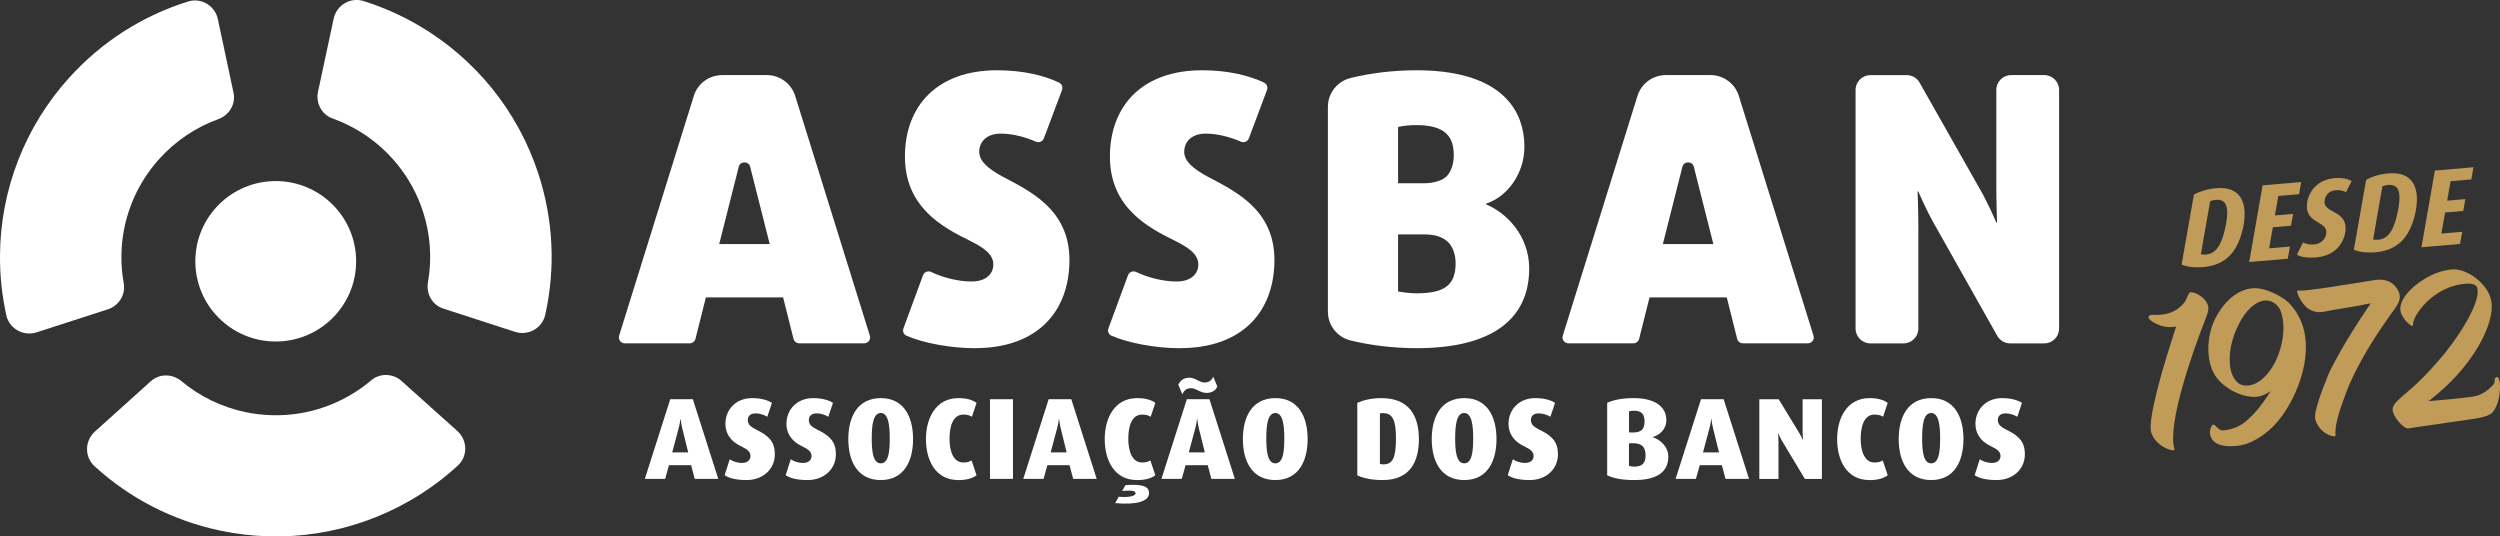
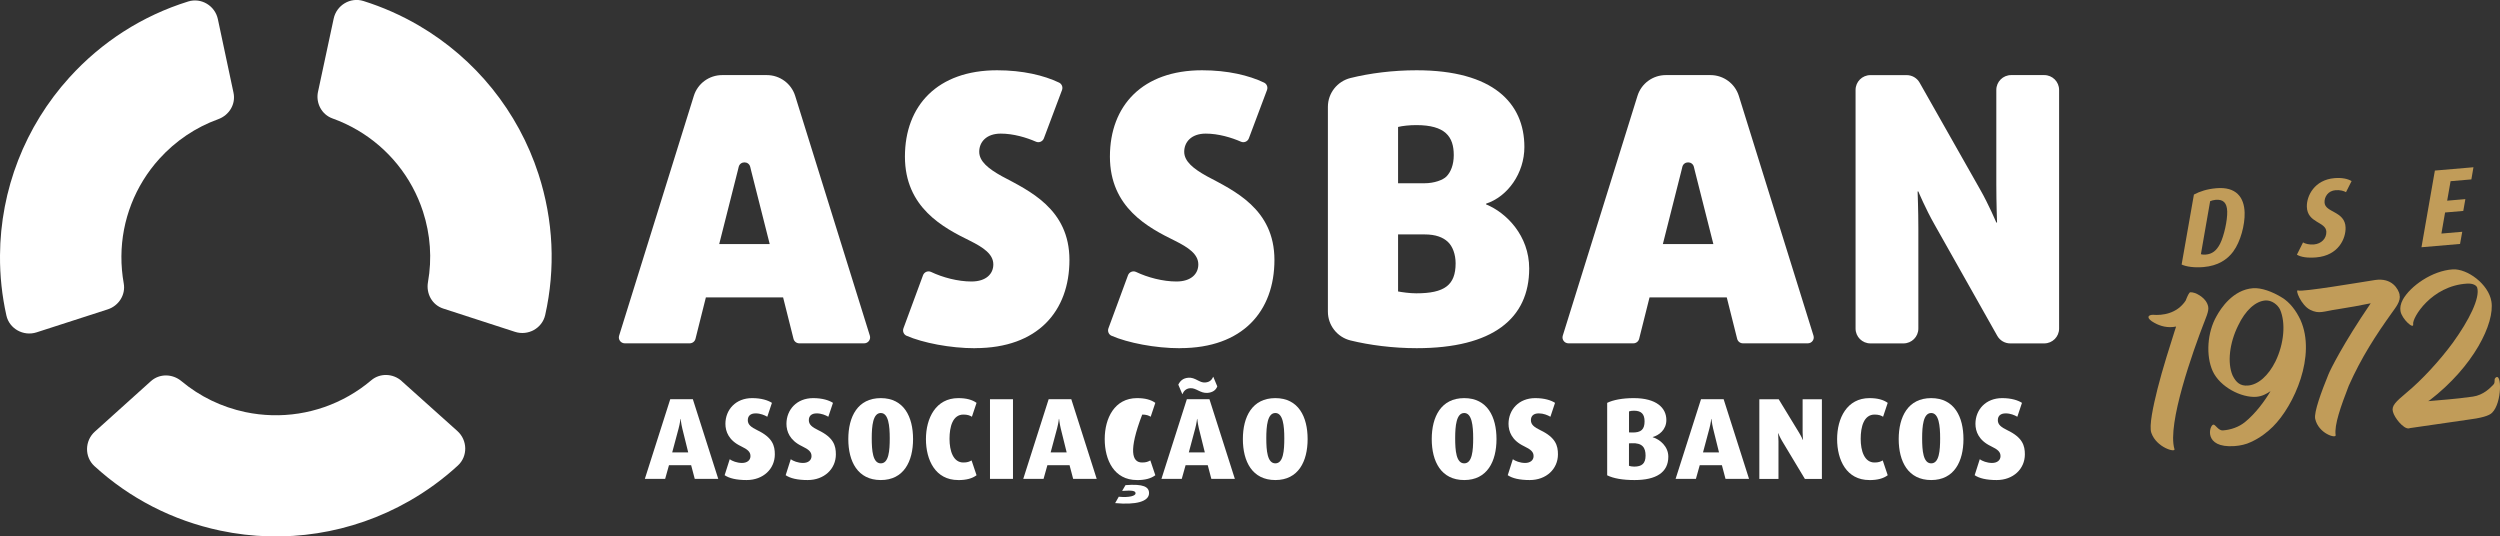
<svg xmlns="http://www.w3.org/2000/svg" width="247" height="53" viewBox="0 0 247 53" fill="none">
  <rect x="0" y="0" width="247" height="53" fill="#333333" stroke="none" />
  <g clip-path="url(#clip0_168_93)">
    <path d="M217.745 31.915C216.707 34.59 214.085 41.914 214.837 44.373C214.972 44.739 213.068 44.234 212.555 42.774C212.305 42.108 212.738 40.117 213.164 38.411C213.641 36.505 214.455 33.957 214.873 32.647C214.881 32.603 214.95 32.464 214.998 32.263C214.165 32.431 213.435 32.219 212.874 31.908C212.03 31.461 212.162 31.099 212.716 31.102C213.6 31.172 215.06 31.026 215.941 29.704C216.128 29.229 216.289 28.888 216.396 28.877C216.938 28.841 217.793 29.393 218.054 29.95C218.27 30.44 218.252 30.663 217.749 31.911L217.745 31.915Z" fill="#C19C59" />
    <path d="M218.685 41.951C218.879 41.936 219.18 42.554 219.613 42.525C220.412 42.467 221.194 42.192 221.795 41.709C222.892 40.816 223.791 39.561 224.33 38.642C223.949 38.913 223.472 39.165 222.91 39.206C221.458 39.308 219.341 38.247 218.615 36.669C217.922 35.132 218.079 32.83 218.989 31.245C219.415 30.466 220.618 28.617 222.61 28.475C223.391 28.42 224.473 28.782 225.486 29.415C226.223 29.869 226.843 30.663 227.283 31.6C228.871 35.125 226.667 40.062 224.565 42.152C224.04 42.675 223.31 43.254 222.397 43.671C221.916 43.905 221.337 44.033 220.772 44.073C217.632 44.297 218.292 41.98 218.685 41.951ZM224.822 35.696C225.662 33.961 225.849 31.897 225.265 30.575C225.034 30.107 224.447 29.642 223.82 29.686C222.844 29.756 221.839 30.663 221.128 32.167C220.266 33.902 220.046 35.857 220.581 37.097C220.937 37.822 221.366 38.144 222.081 38.093C223.097 38.02 224.11 37.134 224.822 35.696Z" fill="#C19C59" />
    <path d="M230.761 42.99C230.83 43.36 229.059 42.847 228.739 41.372C228.607 40.721 229.356 38.686 230.064 36.958C230.24 36.526 231.48 33.994 234.227 29.964C233.248 30.166 232.078 30.381 230.977 30.55C229.517 30.762 229.147 31.051 228.251 30.612C227.356 30.173 226.692 28.529 227.067 28.698C227.441 28.866 233.108 27.907 234.649 27.666C236.318 27.413 236.953 28.537 237.088 29.122H237.066C237.25 29.726 236.648 30.433 236.325 30.894C234.744 33.101 233.314 35.293 232.056 38.115C231.278 40.132 230.61 41.987 230.761 42.99Z" fill="#C19C59" />
    <path d="M246.219 40.779C245.929 41.083 245.129 41.31 243.699 41.486C242.07 41.72 238.79 42.188 238.09 42.298C238.057 42.324 237.998 42.328 237.961 42.328C237.455 42.361 236.578 41.295 236.424 40.688C236.252 40.106 236.681 39.707 237.782 38.781C239.253 37.57 241.039 35.637 242.356 33.84C243.948 31.633 245.045 29.433 244.748 28.42C244.674 28.204 244.355 27.984 243.735 28.021C240.206 28.24 238.321 31.41 238.42 32.021C238.515 32.607 237.294 31.52 237.169 30.736C237.114 30.411 237.169 30.034 237.4 29.602C238.148 28.259 240.305 26.74 242.334 26.615C243.761 26.527 245.87 28.065 246.149 29.781C246.501 31.933 244.395 36.215 240.034 39.561C239.979 39.561 239.964 39.608 239.913 39.634C241.237 39.506 242.367 39.458 244.329 39.184C245.368 39.03 246.028 38.331 246.321 38.027C246.585 37.789 246.365 37.496 246.549 37.332C247.183 36.699 247.216 39.795 246.222 40.776L246.219 40.779Z" fill="#C19C59" />
    <path d="M220.643 24.855C220.049 25.653 219.132 26.264 217.712 26.385C216.814 26.462 216.018 26.355 215.544 26.136L216.759 19.222C217.368 18.9 218.057 18.677 218.978 18.596C220.915 18.428 221.729 19.478 221.769 21.012C221.803 22.201 221.373 23.867 220.643 24.851V24.855ZM218.901 19.745C218.706 19.764 218.512 19.811 218.362 19.877L217.448 25.118C217.558 25.151 217.731 25.17 217.936 25.151C218.541 25.1 218.978 24.789 219.337 24.097C219.737 23.314 220.075 21.755 220.049 20.891C220.023 20.049 219.668 19.676 218.897 19.742L218.901 19.745Z" fill="#C19C59" />
-     <path d="M227.155 19.186L225.097 19.361L224.759 21.286L226.557 21.133L226.351 22.3L224.554 22.454L224.191 24.537L226.248 24.361L226.032 25.561L222.221 25.887L223.545 18.311L227.356 17.985L227.151 19.186H227.155Z" fill="#C19C59" />
    <path d="M231.784 18.984C231.564 18.863 231.201 18.754 230.746 18.79C230.019 18.852 229.645 19.438 229.664 19.991C229.693 21.019 231.696 20.836 231.743 22.48C231.773 23.563 231.05 25.239 228.853 25.43C227.976 25.506 227.323 25.4 226.934 25.162L227.54 23.951C227.738 24.075 228.145 24.192 228.618 24.152C229.344 24.09 229.862 23.567 229.843 22.897C229.814 21.89 227.961 22.051 227.917 20.426C227.888 19.343 228.677 17.769 230.636 17.601C231.406 17.535 231.964 17.67 232.338 17.89L231.784 18.988V18.984Z" fill="#C19C59" />
-     <path d="M237.66 23.391C237.066 24.189 236.149 24.8 234.729 24.921C233.831 24.998 233.035 24.892 232.562 24.672L233.776 17.758C234.385 17.436 235.074 17.213 235.995 17.132C237.932 16.964 238.746 18.014 238.79 19.548C238.823 20.737 238.394 22.403 237.66 23.387V23.391ZM235.918 18.282C235.724 18.3 235.529 18.347 235.379 18.413L234.465 23.654C234.575 23.687 234.748 23.706 234.953 23.687C235.559 23.636 235.995 23.325 236.355 22.633C236.754 21.85 237.092 20.291 237.066 19.427C237.041 18.563 236.685 18.212 235.914 18.278L235.918 18.282Z" fill="#C19C59" />
    <path d="M244.175 17.725L242.117 17.901L241.78 19.826L243.577 19.672L243.372 20.84L241.574 20.994L241.211 23.076L243.269 22.9L243.053 24.101L239.241 24.427L240.566 16.851L244.377 16.525L244.172 17.725H244.175Z" fill="#C19C59" />
    <path d="M75.761 7.419H71.348C70.064 7.419 68.927 8.253 68.549 9.476L61.169 33.163C61.051 33.54 61.334 33.921 61.73 33.921H68.146C68.413 33.921 68.648 33.738 68.714 33.478L69.741 29.382H77.371L78.399 33.478C78.465 33.738 78.699 33.921 78.967 33.921H85.379C85.775 33.921 86.058 33.54 85.941 33.163L78.564 9.476C78.182 8.253 77.049 7.419 75.761 7.419ZM71.058 24.112L72.892 16.861C72.922 16.741 72.951 16.616 72.981 16.495C73.124 15.892 73.982 15.892 74.125 16.495C74.154 16.62 74.184 16.741 74.213 16.861L76.047 24.112H71.058Z" fill="white" />
    <path d="M168.994 7.419H164.581C163.297 7.419 162.16 8.253 161.782 9.476L154.402 33.163C154.284 33.54 154.567 33.921 154.963 33.921H161.379C161.646 33.921 161.881 33.738 161.947 33.478L162.974 29.382H170.604L171.632 33.478C171.698 33.738 171.932 33.921 172.2 33.921H178.612C179.008 33.921 179.291 33.54 179.173 33.163L171.797 9.476C171.415 8.253 170.282 7.419 168.994 7.419ZM164.291 24.112L166.125 16.861C166.155 16.741 166.184 16.616 166.213 16.495C166.357 15.892 167.215 15.892 167.358 16.495C167.387 16.62 167.417 16.741 167.446 16.861L169.28 24.112H164.291Z" fill="white" />
    <path d="M96.34 34.396C102.539 34.396 105.661 30.736 105.661 25.682C105.661 20.628 101.663 18.838 98.985 17.41C97.664 16.678 96.747 15.947 96.747 14.995C96.747 14.043 97.444 13.201 98.875 13.201C100.137 13.201 101.424 13.593 102.352 13.999C102.66 14.135 103.016 13.981 103.134 13.67L104.928 8.894C105.034 8.612 104.909 8.293 104.638 8.162C103.148 7.448 101.05 6.943 98.508 6.943C92.639 6.943 89.407 10.42 89.407 15.474C89.407 20.529 93.222 22.502 95.83 23.786C97.151 24.445 98.141 25.104 98.141 26.128C98.141 27.044 97.444 27.812 95.977 27.812C94.634 27.812 93.134 27.413 91.99 26.868C91.681 26.721 91.311 26.875 91.194 27.197L89.26 32.438C89.154 32.727 89.286 33.053 89.568 33.174C91.175 33.869 93.864 34.404 96.34 34.404" fill="white" />
    <path d="M116.593 34.396C122.792 34.396 125.914 30.736 125.914 25.682C125.914 20.628 121.915 18.838 119.238 17.41C117.917 16.678 117 15.947 117 14.995C117 14.043 117.697 13.201 119.128 13.201C120.389 13.201 121.677 13.593 122.605 13.999C122.913 14.135 123.269 13.981 123.386 13.67L125.18 8.894C125.287 8.612 125.162 8.293 124.89 8.162C123.401 7.448 121.303 6.943 118.761 6.943C112.891 6.943 109.66 10.42 109.66 15.474C109.66 20.529 113.475 22.502 116.083 23.786C117.403 24.445 118.394 25.104 118.394 26.128C118.394 27.044 117.697 27.812 116.23 27.812C114.887 27.812 113.387 27.413 112.242 26.868C111.934 26.721 111.564 26.875 111.446 27.197L109.513 32.438C109.407 32.727 109.539 33.053 109.821 33.174C111.428 33.869 114.117 34.404 116.593 34.404" fill="white" />
    <path d="M146.827 20.196V20.122C148.954 19.427 150.609 17.121 150.609 14.523C150.609 10.167 147.491 6.943 139.967 6.943C137.623 6.943 135.349 7.232 133.43 7.708C132.12 8.034 131.196 9.205 131.196 10.552V30.795C131.196 32.145 132.124 33.32 133.441 33.639C135.297 34.093 137.608 34.4 139.967 34.4C147.487 34.4 151.085 31.468 151.085 26.527C151.085 23.27 148.811 21.001 146.83 20.196H146.827ZM138.129 12.543C138.569 12.433 139.266 12.36 139.927 12.36C142.788 12.36 143.632 13.494 143.632 15.324C143.632 16.276 143.338 17.008 142.898 17.447C142.568 17.776 141.724 18.106 140.734 18.106H138.129V12.539V12.543ZM139.927 28.98C139.266 28.98 138.533 28.87 138.129 28.797V23.16H140.734C141.871 23.16 142.568 23.453 143.045 23.892C143.521 24.331 143.815 25.137 143.815 26.015C143.815 28.174 142.714 28.98 139.927 28.98Z" fill="white" />
    <path d="M203.439 32.46V8.883C203.439 8.074 202.782 7.419 201.972 7.419H198.703C197.893 7.419 197.236 8.074 197.236 8.883V18.219C197.236 20.049 197.309 21.989 197.309 21.989H197.236C197.236 21.989 196.502 20.232 195.622 18.695L189.657 8.165C189.397 7.704 188.909 7.422 188.381 7.422H184.797C183.986 7.422 183.33 8.078 183.33 8.886V32.464C183.33 33.273 183.986 33.928 184.797 33.928H188.065C188.876 33.928 189.533 33.273 189.533 32.464V22.578C189.533 20.785 189.459 18.918 189.459 18.918H189.533C189.533 18.918 190.23 20.602 191.147 22.212L197.331 33.181C197.592 33.642 198.08 33.928 198.608 33.928H201.972C202.782 33.928 203.439 33.273 203.439 32.464V32.46Z" fill="white" />
-     <path d="M35.186 25.803C35.179 21.425 31.617 17.883 27.23 17.89C22.842 17.897 19.291 21.451 19.299 25.828C19.306 30.206 22.868 33.748 27.255 33.741C31.643 33.734 35.194 30.18 35.186 25.803Z" fill="white" />
    <path d="M10.649 30.564C11.731 30.213 12.428 29.126 12.226 28.006C12.069 27.12 11.988 26.22 11.995 25.316C12.017 21.755 13.349 18.337 15.744 15.69C17.355 13.912 19.339 12.579 21.555 11.778C22.644 11.383 23.312 10.292 23.07 9.161L21.525 1.892C21.247 0.571 19.886 -0.256 18.595 0.146C14.079 1.552 10.051 4.125 6.841 7.671C2.472 12.499 0.04 18.739 -2.21858e-05 25.239C-0.015 27.241 0.198 29.225 0.631 31.168C0.924 32.486 2.322 33.251 3.61 32.837L10.649 30.564Z" fill="white" />
    <path d="M31.419 9.062C31.18 10.175 31.778 11.32 32.849 11.701C33.697 12.005 34.519 12.389 35.303 12.847C38.381 14.647 40.685 17.506 41.789 20.895C42.53 23.175 42.695 25.554 42.284 27.871C42.083 29.009 42.695 30.133 43.799 30.488L50.883 32.786C52.17 33.203 53.568 32.442 53.865 31.124C54.899 26.52 54.679 21.755 53.205 17.206C51.194 11.017 46.991 5.801 41.367 2.514C39.636 1.504 37.805 0.695 35.905 0.099C34.61 -0.307 33.249 0.516 32.967 1.841L31.422 9.058L31.419 9.062Z" fill="white" />
    <path d="M39.691 37.65C38.843 36.889 37.552 36.834 36.683 37.57C35.997 38.151 35.256 38.671 34.467 39.118C31.367 40.886 27.736 41.449 24.24 40.714C21.889 40.216 19.743 39.173 17.931 37.661C17.043 36.918 15.763 36.889 14.901 37.665L9.373 42.642C8.367 43.546 8.331 45.135 9.329 46.05C12.813 49.241 17.061 51.426 21.749 52.422C28.128 53.772 34.757 52.736 40.413 49.512C42.156 48.52 43.77 47.342 45.237 45.995C46.235 45.08 46.198 43.491 45.19 42.587L39.687 37.654L39.691 37.65Z" fill="white" />
    <path d="M68.641 47.312L68.285 45.962H66.095L65.717 47.312H63.711L66.22 39.444H68.454L70.963 47.312H68.637H68.641ZM67.412 42.339C67.287 41.812 67.251 41.391 67.251 41.391H67.229C67.229 41.391 67.185 41.815 67.045 42.339L66.414 44.696H67.995L67.412 42.339Z" fill="white" />
    <path d="M73.773 47.429C72.753 47.429 72.052 47.258 71.594 46.95L72.096 45.373C72.327 45.545 72.808 45.739 73.311 45.739C73.813 45.739 74.147 45.475 74.147 45.065C74.147 44.655 73.894 44.414 73.197 44.081C72.005 43.51 71.671 42.639 71.671 41.874C71.671 40.479 72.691 39.334 74.308 39.334C75.225 39.334 75.878 39.55 76.267 39.802L75.809 41.175C75.534 41.014 75.119 40.842 74.66 40.842C74.158 40.842 73.883 41.083 73.883 41.515C73.883 41.947 74.191 42.199 74.833 42.511C76.333 43.231 76.553 44.033 76.553 44.889C76.553 46.331 75.405 47.429 73.765 47.429H73.773Z" fill="white" />
    <path d="M79.803 47.429C78.784 47.429 78.083 47.258 77.624 46.95L78.127 45.373C78.358 45.545 78.839 45.739 79.341 45.739C79.844 45.739 80.178 45.475 80.178 45.065C80.178 44.655 79.924 44.414 79.228 44.081C78.035 43.51 77.701 42.639 77.701 41.874C77.701 40.479 78.721 39.334 80.339 39.334C81.256 39.334 81.909 39.55 82.298 39.802L81.839 41.175C81.564 41.014 81.15 40.842 80.691 40.842C80.189 40.842 79.913 41.083 79.913 41.515C79.913 41.947 80.222 42.199 80.864 42.511C82.364 43.231 82.584 44.033 82.584 44.889C82.584 46.331 81.436 47.429 79.796 47.429H79.803Z" fill="white" />
    <path d="M87.023 47.429C84.741 47.429 83.813 45.599 83.813 43.382C83.813 41.164 84.741 39.334 87.023 39.334C89.304 39.334 90.21 41.175 90.21 43.382C90.21 45.589 89.293 47.429 87.023 47.429ZM87.023 40.805C86.245 40.805 86.128 42.075 86.128 43.297C86.128 44.52 86.23 45.779 87.023 45.779C87.815 45.779 87.907 44.52 87.907 43.297C87.907 42.075 87.782 40.805 87.023 40.805Z" fill="white" />
    <path d="M94.671 47.429C92.411 47.429 91.483 45.45 91.483 43.382C91.483 41.314 92.459 39.334 94.682 39.334C95.474 39.334 96.058 39.495 96.483 39.802L96.025 41.175C95.83 41.05 95.588 40.959 95.188 40.959C94.121 40.959 93.812 42.17 93.812 43.36C93.812 44.549 94.179 45.695 95.177 45.695C95.588 45.695 95.76 45.614 95.992 45.49L96.483 46.954C96.058 47.272 95.485 47.433 94.671 47.433V47.429Z" fill="white" />
    <path d="M97.811 47.312V39.444H100.082V47.312H97.811Z" fill="white" />
    <path d="M106.028 47.312L105.672 45.962H103.482L103.104 47.312H101.098L103.607 39.444H105.845L108.354 47.312H106.028ZM104.803 42.339C104.678 41.812 104.641 41.391 104.641 41.391H104.619C104.619 41.391 104.575 41.815 104.436 42.339L103.805 44.696H105.386L104.803 42.339Z" fill="white" />
-     <path d="M112.334 47.429C110.074 47.429 109.146 45.45 109.146 43.382C109.146 41.314 110.122 39.334 112.345 39.334C113.137 39.334 113.72 39.495 114.146 39.802L113.687 41.175C113.493 41.05 113.251 40.959 112.851 40.959C111.783 40.959 111.475 42.17 111.475 43.36C111.475 44.549 111.842 45.695 112.84 45.695C113.251 45.695 113.423 45.614 113.654 45.49L114.146 46.954C113.72 47.272 113.148 47.433 112.334 47.433V47.429ZM110.177 49.706L110.533 49.077C111.589 49.179 112.194 48.985 112.194 48.743C112.194 48.502 111.908 48.421 110.866 48.502L111.2 47.931C112.976 47.792 113.526 48.103 113.526 48.721C113.526 49.556 112.22 49.9 110.177 49.706Z" fill="white" />
+     <path d="M112.334 47.429C110.074 47.429 109.146 45.45 109.146 43.382C109.146 41.314 110.122 39.334 112.345 39.334C113.137 39.334 113.72 39.495 114.146 39.802L113.687 41.175C113.493 41.05 113.251 40.959 112.851 40.959C111.475 44.549 111.842 45.695 112.84 45.695C113.251 45.695 113.423 45.614 113.654 45.49L114.146 46.954C113.72 47.272 113.148 47.433 112.334 47.433V47.429ZM110.177 49.706L110.533 49.077C111.589 49.179 112.194 48.985 112.194 48.743C112.194 48.502 111.908 48.421 110.866 48.502L111.2 47.931C112.976 47.792 113.526 48.103 113.526 48.721C113.526 49.556 112.22 49.9 110.177 49.706Z" fill="white" />
    <path d="M119.681 47.312L119.326 45.962H117.136L116.758 47.312H114.751L117.26 39.444H119.494L122.003 47.312H119.678H119.681ZM119.304 38.814C118.603 38.883 118.166 38.298 117.583 38.356C117.172 38.389 116.952 38.631 116.816 38.953L116.417 38.005C116.6 37.628 116.886 37.365 117.392 37.321C118.093 37.251 118.504 37.848 119.076 37.789C119.513 37.756 119.729 37.537 119.868 37.218L120.268 38.177C120.129 38.554 119.799 38.774 119.307 38.818L119.304 38.814ZM118.453 42.339C118.328 41.812 118.291 41.391 118.291 41.391H118.269C118.269 41.391 118.225 41.815 118.086 42.339L117.455 44.696H119.036L118.453 42.339Z" fill="white" />
    <path d="M126.005 47.429C123.724 47.429 122.796 45.599 122.796 43.382C122.796 41.164 123.724 39.334 126.005 39.334C128.287 39.334 129.193 41.175 129.193 43.382C129.193 45.589 128.276 47.429 126.005 47.429ZM126.005 40.805C125.228 40.805 125.11 42.075 125.11 43.297C125.11 44.52 125.213 45.779 126.005 45.779C126.798 45.779 126.889 44.52 126.889 43.297C126.889 42.075 126.765 40.805 126.005 40.805Z" fill="white" />
-     <path d="M136.61 47.429C135.543 47.429 134.707 47.258 134.101 46.961V39.802C134.732 39.528 135.488 39.334 136.497 39.334C139.27 39.334 140.187 41.153 140.187 43.382C140.187 45.611 139.314 47.429 136.61 47.429ZM136.632 40.816C136.519 40.816 136.427 40.827 136.335 40.849V45.837C136.416 45.859 136.541 45.881 136.669 45.881C137.564 45.881 137.92 45.31 137.92 43.319C137.92 41.489 137.586 40.816 136.636 40.816H136.632Z" fill="white" />
    <path d="M144.666 47.429C142.384 47.429 141.456 45.599 141.456 43.382C141.456 41.164 142.384 39.334 144.666 39.334C146.948 39.334 147.854 41.175 147.854 43.382C147.854 45.589 146.937 47.429 144.666 47.429ZM144.666 40.805C143.888 40.805 143.771 42.075 143.771 43.297C143.771 44.52 143.874 45.779 144.666 45.779C145.458 45.779 145.55 44.52 145.55 43.297C145.55 42.075 145.425 40.805 144.666 40.805Z" fill="white" />
    <path d="M151.144 47.429C150.124 47.429 149.424 47.258 148.965 46.95L149.468 45.373C149.699 45.545 150.179 45.739 150.682 45.739C151.184 45.739 151.518 45.475 151.518 45.065C151.518 44.655 151.265 44.414 150.568 44.081C149.376 43.51 149.042 42.639 149.042 41.874C149.042 40.479 150.062 39.334 151.68 39.334C152.597 39.334 153.25 39.55 153.638 39.802L153.18 41.175C152.905 41.014 152.49 40.842 152.032 40.842C151.529 40.842 151.254 41.083 151.254 41.515C151.254 41.947 151.562 42.199 152.204 42.511C153.705 43.231 153.925 44.033 153.925 44.889C153.925 46.331 152.776 47.429 151.137 47.429H151.144Z" fill="white" />
    <path d="M161.492 47.429C160.311 47.429 159.416 47.269 158.789 46.961V39.802C159.372 39.517 160.278 39.334 161.415 39.334C163.649 39.334 164.636 40.293 164.636 41.497C164.636 42.481 163.88 43.019 163.293 43.177V43.199C163.994 43.414 164.83 44.103 164.83 45.12C164.83 46.676 163.627 47.429 161.492 47.429ZM161.437 40.578C161.232 40.578 161.081 40.6 160.946 40.648V42.719L161.221 42.73C162.171 42.763 162.483 42.397 162.483 41.632C162.483 40.922 162.175 40.578 161.441 40.578H161.437ZM161.217 43.791L160.942 43.803V46.02C161.067 46.064 161.228 46.101 161.459 46.101C162.215 46.101 162.582 45.794 162.582 45.014C162.582 44.234 162.274 43.744 161.217 43.791Z" fill="white" />
    <path d="M170.48 47.312L170.124 45.962H167.934L167.556 47.312H165.55L168.059 39.444H170.296L172.805 47.312H170.48ZM169.255 42.339C169.13 41.812 169.093 41.391 169.093 41.391H169.071C169.071 41.391 169.027 41.815 168.888 42.339L168.257 44.696H169.838L169.255 42.339Z" fill="white" />
    <path d="M178.319 47.312L176.059 43.55C175.843 43.184 175.692 42.807 175.692 42.807H175.67C175.67 42.807 175.714 43.195 175.714 43.608V47.316H173.822V39.447H175.736L177.743 42.741C177.97 43.107 178.121 43.462 178.121 43.462H178.143C178.143 43.462 178.099 43.085 178.099 42.708V39.447H180.003V47.316H178.319V47.312Z" fill="white" />
    <path d="M184.694 47.429C182.435 47.429 181.507 45.45 181.507 43.382C181.507 41.314 182.482 39.334 184.705 39.334C185.498 39.334 186.081 39.495 186.506 39.802L186.048 41.175C185.854 41.05 185.611 40.959 185.212 40.959C184.144 40.959 183.836 42.17 183.836 43.36C183.836 44.549 184.203 45.695 185.201 45.695C185.611 45.695 185.784 45.614 186.015 45.49L186.506 46.954C186.081 47.272 185.509 47.433 184.694 47.433V47.429Z" fill="white" />
    <path d="M190.802 47.429C188.52 47.429 187.592 45.599 187.592 43.382C187.592 41.164 188.52 39.334 190.802 39.334C193.084 39.334 193.99 41.175 193.99 43.382C193.99 45.589 193.073 47.429 190.802 47.429ZM190.802 40.805C190.024 40.805 189.907 42.075 189.907 43.297C189.907 44.52 190.01 45.779 190.802 45.779C191.594 45.779 191.686 44.52 191.686 43.297C191.686 42.075 191.561 40.805 190.802 40.805Z" fill="white" />
    <path d="M197.276 47.429C196.257 47.429 195.556 47.258 195.097 46.95L195.6 45.373C195.831 45.545 196.312 45.739 196.814 45.739C197.317 45.739 197.651 45.475 197.651 45.065C197.651 44.655 197.397 44.414 196.7 44.081C195.508 43.51 195.174 42.639 195.174 41.874C195.174 40.479 196.194 39.334 197.812 39.334C198.729 39.334 199.382 39.55 199.771 39.802L199.312 41.175C199.037 41.014 198.623 40.842 198.164 40.842C197.662 40.842 197.386 41.083 197.386 41.515C197.386 41.947 197.695 42.199 198.337 42.511C199.837 43.231 200.057 44.033 200.057 44.889C200.057 46.331 198.909 47.429 197.269 47.429H197.276Z" fill="white" />
  </g>
  <defs>
    <clipPath id="clip0_168_93">
      <rect width="247" height="53" fill="white" />
    </clipPath>
  </defs>
</svg>